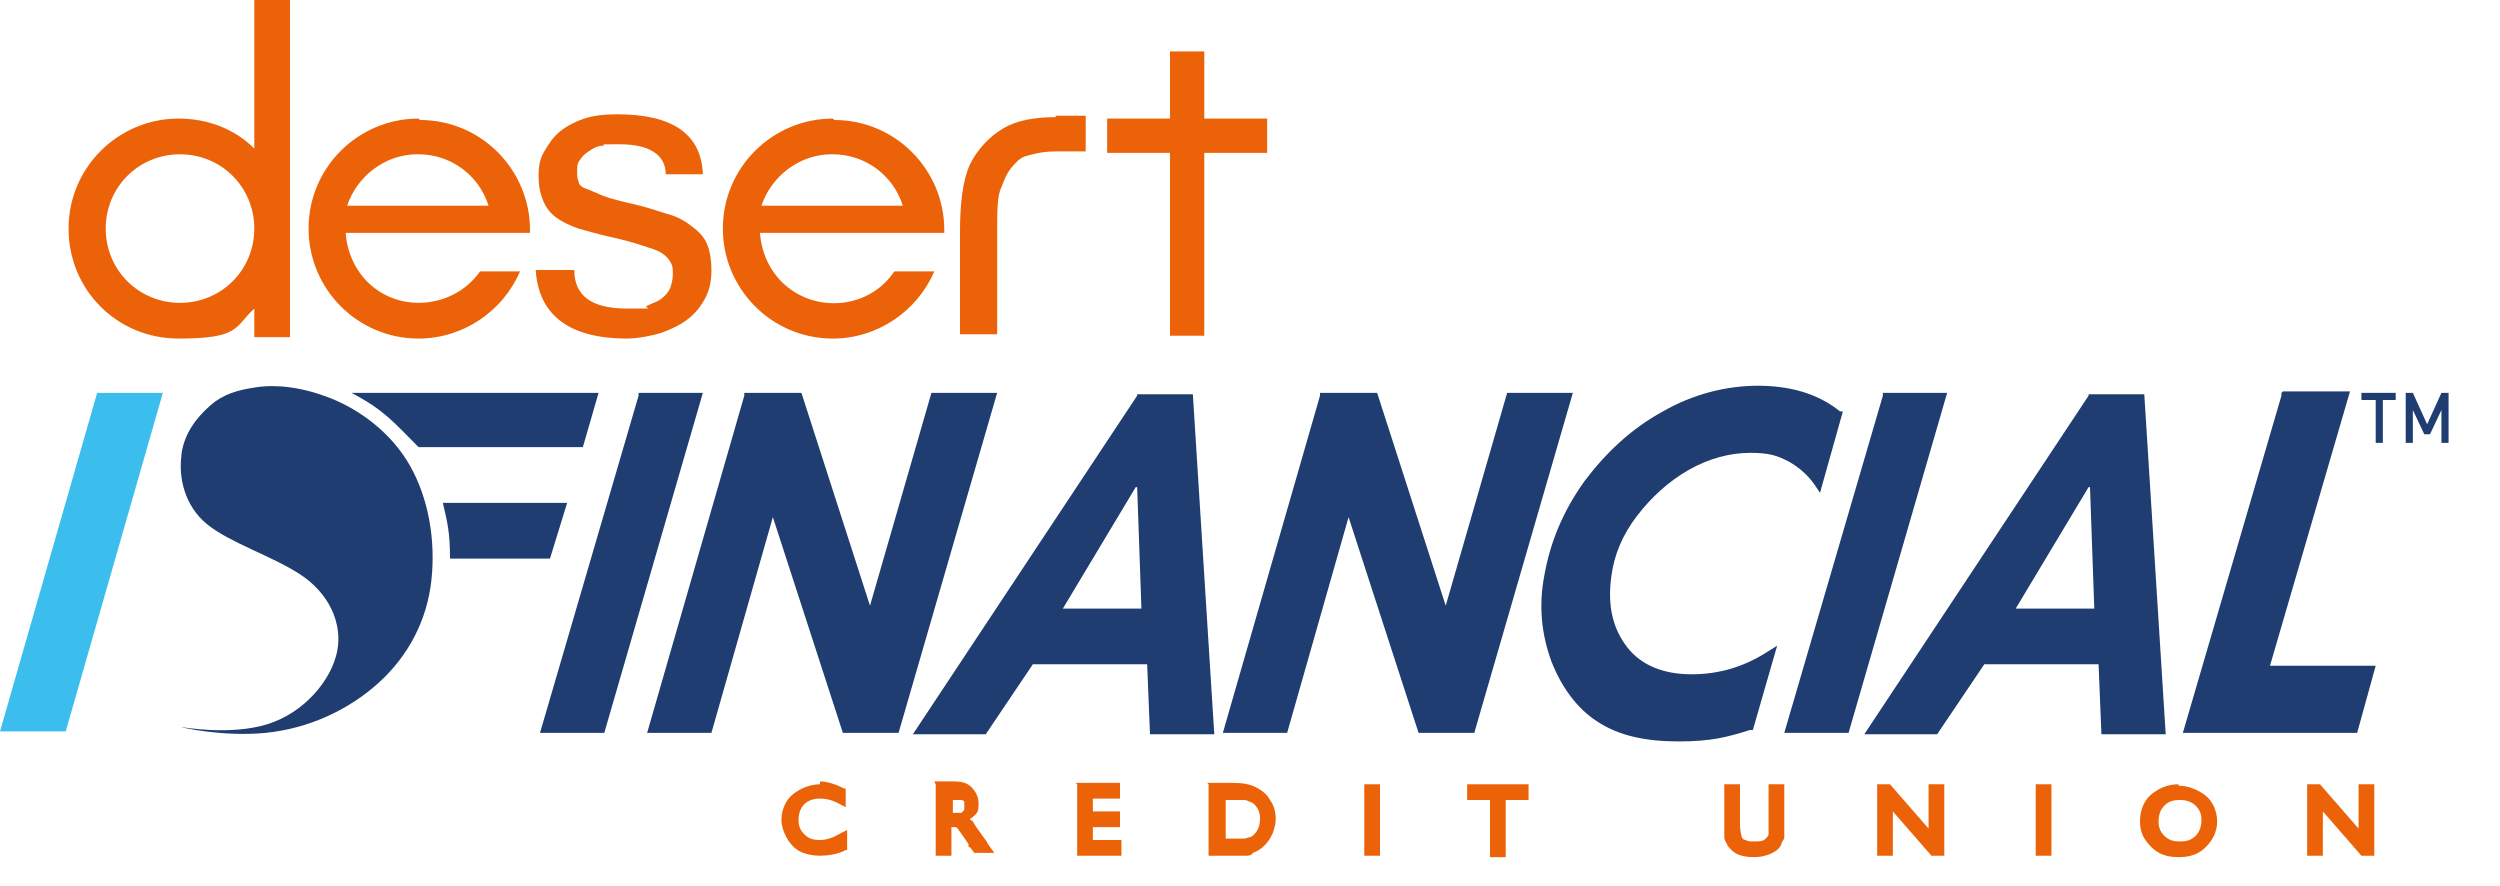
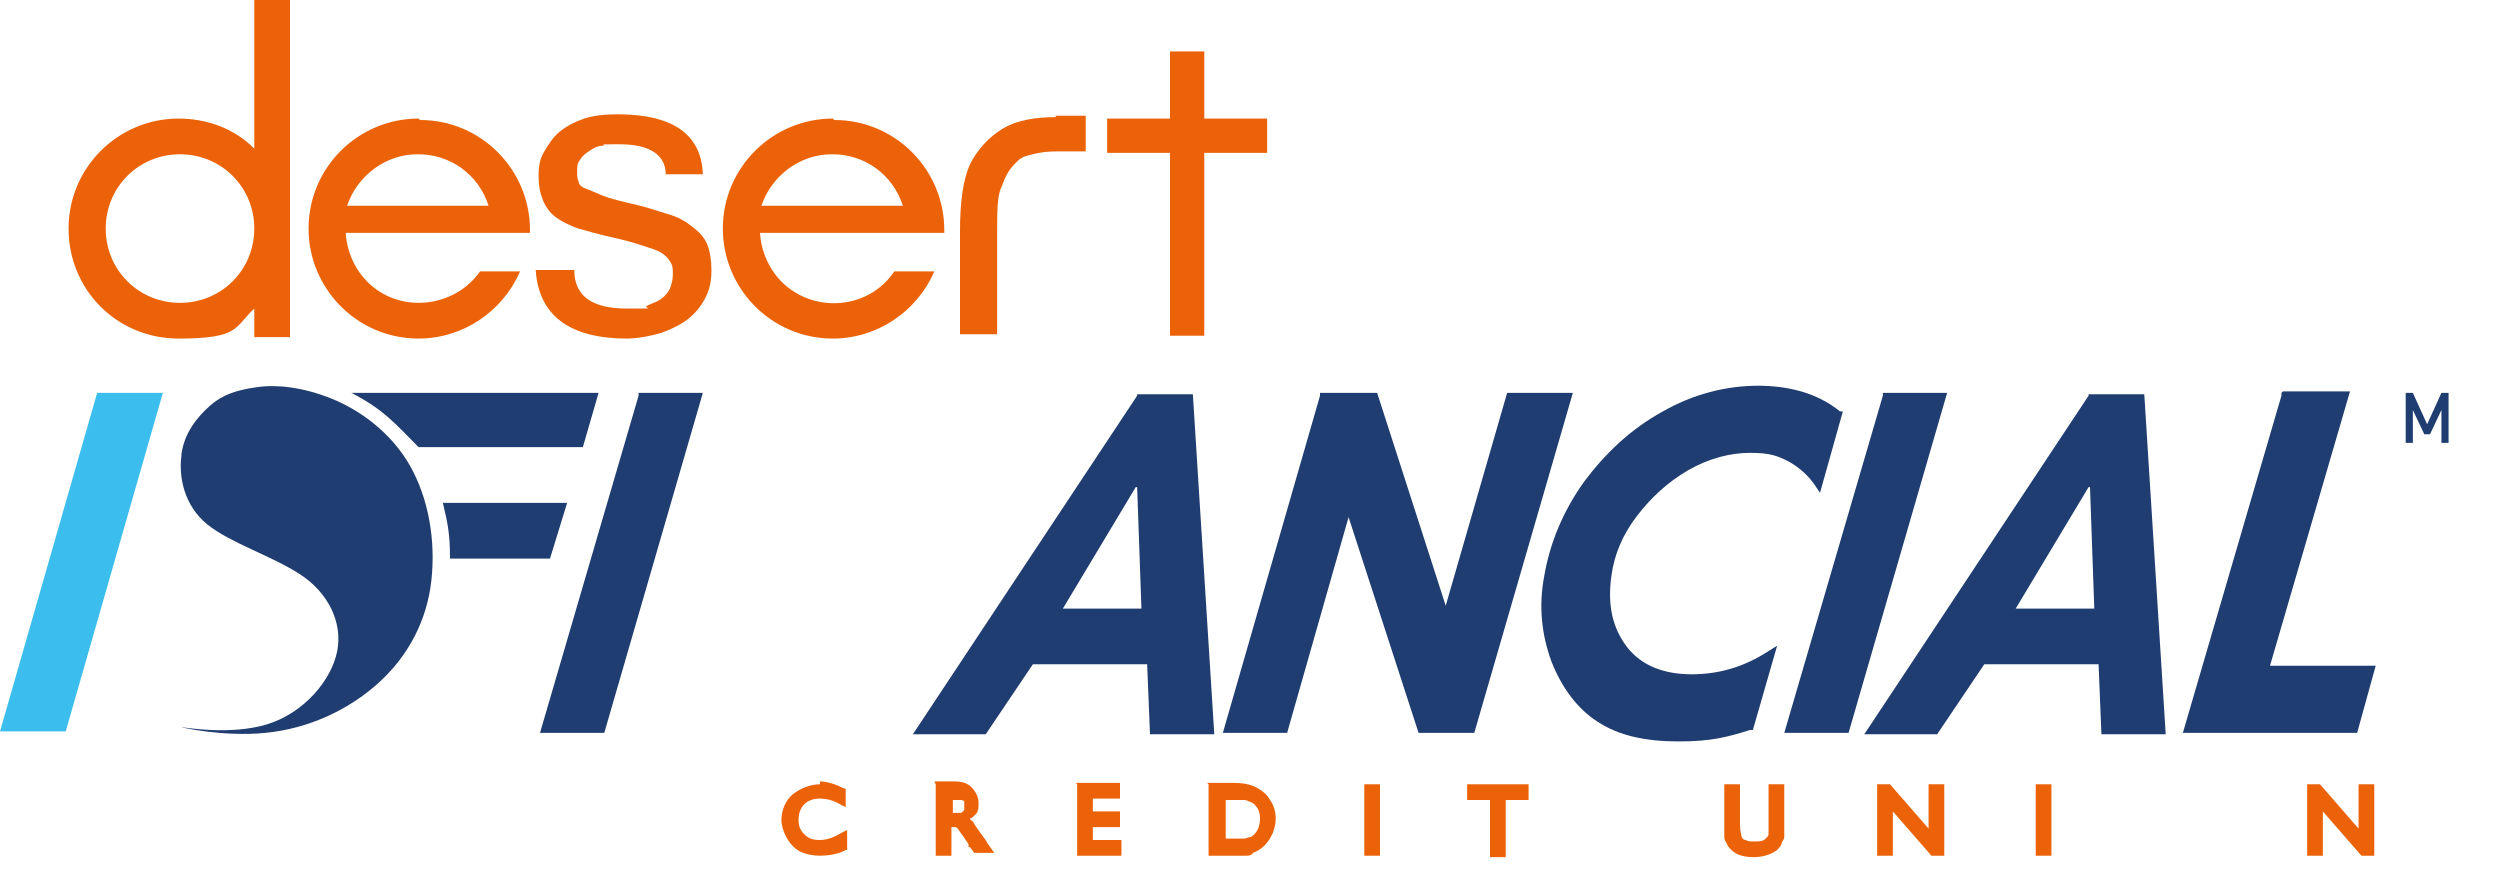
<svg xmlns="http://www.w3.org/2000/svg" id="Layer_1" version="1.1" viewBox="0 0 175 62">
  <defs>
    <style>
      .st0 {
        fill: #3bbeed;
      }

      .st1 {
        fill: #eb6208;
      }

      .st2 {
        fill: #203d71;
      }
    </style>
  </defs>
  <path class="st2" d="M31,35.2c.3,1.3.5,2,.5,3.9h7l1.2-3.9h-8.7Z" />
  <path class="st2" d="M12.7,31.9c-.2,1.5.2,3.5,1.8,4.8s4.5,2.2,6.5,3.5,3,3.4,2.6,5.4-2.3,4.3-4.9,5.1-5.9.2-6,.2,2.9.7,5.9.4c3-.3,5.8-1.6,7.9-3.5s3.4-4.4,3.7-7.2-.2-5.7-1.5-8-3.5-3.9-5.5-4.7-3.8-1-5.2-.8-2.4.5-3.3,1.3-1.8,1.9-2,3.4h0Z" />
  <path class="st0" d="M6.8,27.5h4.6l-6.8,23.7H0l6.8-23.7Z" />
  <path class="st2" d="M24.6,27.5c2.3,1.2,3,2.1,4.7,3.8h11.5l1.1-3.8h-17.3Z" />
  <path class="st2" d="M159.7,27.5v.2c0,0-6.9,23.6-6.9,23.6h12.2l1.3-4.7h-7.4l5.6-19.2s-4.7,0-4.7,0Z" />
  <path class="st2" d="M123.1,27c-2.3,0-4.6.6-6.7,1.8-2.2,1.2-4,2.9-5.5,4.9-1.5,2.1-2.4,4.3-2.8,6.6-.4,2.1-.2,4.1.5,6h0c.7,1.8,1.8,3.3,3.2,4.2,1.5,1,3.4,1.4,5.7,1.4s3.4-.3,5-.8h.2c0,0,1.7-5.9,1.7-5.9l-.8.5c-1.6,1-3.3,1.5-5.2,1.5s-3.5-.6-4.5-1.9c-1-1.3-1.4-2.9-1.1-5,.2-1.5.8-2.9,1.8-4.2,1-1.3,2.2-2.4,3.6-3.2,1.4-.8,2.9-1.2,4.3-1.2s1.9.2,2.7.6h0c.7.4,1.3.9,1.8,1.6l.4.6,1.6-5.7h-.2c-1.6-1.3-3.6-1.8-5.8-1.8h0Z" />
  <path class="st2" d="M79.6,27.5v.2c0,0-15.7,23.7-15.7,23.7h5.1l3.3-4.9h8l.2,4.9h4.5l-1.5-23.8h-3.9,0ZM79.6,34.1l.3,8.5h-5.5s5.1-8.5,5.1-8.5Z" />
-   <path class="st2" d="M52.1,27.5v.2c0,0-6.8,23.6-6.8,23.6h4.5l4.3-15.1,4.9,15.1h3.9l6.9-23.8h-4.6l-4.3,14.9-4.8-14.9h-4Z" />
  <path class="st2" d="M44.7,27.5v.2c0,0-6.9,23.6-6.9,23.6h4.5l6.9-23.8s-4.6,0-4.6,0Z" />
  <path class="st2" d="M92.4,27.5v.2c0,0-6.8,23.6-6.8,23.6h4.5l4.3-15.1,4.9,15.1h3.9l6.9-23.8h-4.6l-4.3,14.9-4.8-14.9s-4,0-4,0Z" />
  <path class="st2" d="M131.8,27.5v.2c0,0-6.9,23.6-6.9,23.6h4.5l6.9-23.8s-4.6,0-4.6,0Z" />
  <path class="st2" d="M146.2,27.5v.2c0,0-15.7,23.7-15.7,23.7h5.1l3.3-4.9h8l.2,4.9h4.5l-1.5-23.8h-3.9,0ZM146.3,34.1l.3,8.5h-5.5l5.1-8.5Z" />
  <path class="st1" d="M161.5,54.9v5h1.1v-3.1l2.7,3.1h.9v-5h-1.1v3.1l-2.7-3.1h-.9Z" />
-   <path class="st1" d="M152.5,54.9c-.8,0-1.4.3-1.9.7s-.8,1.1-.8,1.9.3,1.3.8,1.8,1.1.7,1.9.7,1.4-.2,1.9-.7.8-1.1.8-1.8-.3-1.4-.8-1.8-1.2-.7-1.9-.7h0ZM152.6,56c.4,0,.8.1,1.1.4s.4.6.4,1-.1.8-.4,1.1-.6.4-1.1.4-.8-.1-1.1-.4-.4-.6-.4-1,.1-.8.4-1.1.6-.4,1.1-.4h0Z" />
  <path class="st1" d="M142.5,54.9v5h1.1v-5h-1.1Z" />
  <path class="st1" d="M131.4,54.9v5h1.1v-3.1l2.7,3.1h.9v-5h-1.1v3.1l-2.7-3.1h-.9,0Z" />
  <path class="st1" d="M120.7,54.9v2.8c0,.4,0,.7,0,.9,0,.2.1.3.2.5h0c0,.1.2.3.3.4h0c.4.4,1,.5,1.6.5s1.2-.2,1.6-.5c.1-.1.2-.2.3-.4h0c0-.2.2-.3.2-.5,0-.2,0-.5,0-.9v-2.8h-1.1v2.8c0,.3,0,.6,0,.7,0,.1-.1.2-.2.3-.2.2-.4.2-.8.2s-.4,0-.6-.1c-.2,0-.3-.2-.3-.3,0,0-.1-.4-.1-.8v-2.8s-1.1,0-1.1,0Z" />
  <path class="st1" d="M102.7,54.9v1.1h1.6v4h1.1v-4h1.6v-1.1h-4.3Z" />
  <path class="st1" d="M95.5,54.9v5h1.1v-5h-1.1Z" />
  <path class="st1" d="M84.6,54.9v5h1.7c.4,0,.7,0,.9,0h0c.2,0,.4,0,.5-.2.6-.2,1.1-.7,1.4-1.4.1-.3.2-.6.2-1s-.1-.9-.4-1.3c-.2-.4-.6-.7-1-.9-.4-.2-.9-.3-1.6-.3h-1.8,0ZM85.8,56h.6c.3,0,.5,0,.6,0,.1,0,.3,0,.4.1.1,0,.3.1.4.2h0c.3.3.4.6.4,1s-.1.8-.4,1.1c0,0-.2.2-.3.2h0c-.1,0-.3.1-.4.1-.1,0-.4,0-.7,0h-.6v-2.9h0Z" />
  <path class="st1" d="M75.4,54.9v5h3.1v-1.1h-2v-.9h1.9v-1.1h-1.9v-.9h1.9v-1.1h-3.1Z" />
  <path class="st1" d="M65.5,54.9v5h1.1v-2c0,0,.2,0,.3,0h0c0,0,.2.1.2.2h0c.1.1.2.3.3.4l.2.3.2.3v.2h.1s0,0,0,0h0l.3.4h1.4l-.5-.7c0-.1-.2-.3-.4-.6-.3-.4-.5-.7-.6-.9,0,0-.2-.1-.2-.2.1,0,.3-.2.4-.3.2-.2.2-.5.2-.8,0-.4-.2-.8-.5-1.1s-.7-.4-1.2-.4h-1.4,0ZM66.7,56c.3,0,.5,0,.6,0h0c0,0,.1,0,.2.1h0c0,0,0,.2,0,.3,0,0,0,.2,0,.3,0,0-.1.1-.2.2h0s-.3,0-.6,0h0v-.9h0Z" />
  <path class="st1" d="M57.4,54.9c-.7,0-1.4.3-1.9.7s-.8,1.1-.8,1.8.5,1.8,1.3,2.2c.4.2.9.3,1.4.3s1.3-.1,1.8-.4h.1v-1.4l-.4.2c-.5.3-1,.5-1.5.5s-.8-.1-1.1-.4-.4-.6-.4-1,.1-.8.4-1.1.7-.4,1.1-.4.9.1,1.4.4l.4.2v-1.3h-.1c-.6-.3-1.2-.5-1.7-.5h0Z" />
  <path class="st1" d="M17.8,0v10.4c-1.4-1.4-3.3-2.1-5.3-2.1-4.2,0-7.7,3.4-7.7,7.7s3.4,7.7,7.7,7.7,3.9-.8,5.3-2.1v2h2.5V0h-2.5ZM12.6,10.8c2.9,0,5.2,2.3,5.2,5.2s-2.3,5.2-5.2,5.2-5.2-2.3-5.2-5.2,2.3-5.2,5.2-5.2Z" />
  <path class="st1" d="M81.9,3.6v4.7h-4.4v2.4h4.4v12.8h2.4v-12.8h4.4v-2.4h-4.4V3.6h-2.4,0Z" />
  <path class="st1" d="M73.9,8.2c-1.4,0-2.7.2-3.7.8h0c-1,.6-1.8,1.5-2.3,2.5h0c-.5,1.1-.7,2.7-.7,4.7v7.2h2.6v-7c0-1.6,0-2.7.3-3.3.3-.8.5-1.2,1-1.7.2-.2.4-.4.8-.5s1-.3,2-.3h2.1v-2.5h-2.1Z" />
  <path class="st1" d="M43.9,23.7c-4,0-6.2-1.6-6.4-4.8h2.7c0,1.8,1.2,2.7,3.7,2.7s1,0,1.4-.2.8-.3,1-.5c.3-.2.5-.5.6-.7.1-.3.2-.6.2-1s0-.6-.2-.9c-.1-.2-.3-.4-.6-.6-.3-.2-.7-.3-1.3-.5-.6-.2-1.3-.4-2.2-.6-.9-.2-1.6-.4-2.3-.6-.6-.2-1.2-.5-1.6-.8-.4-.3-.7-.7-.9-1.2-.2-.5-.3-1-.3-1.7s.1-1.2.4-1.7.6-1,1.1-1.4c.5-.4,1.1-.7,1.7-.9s1.4-.3,2.3-.3c3.9,0,5.9,1.4,6,4.2h-2.6c0-1.4-1.2-2.1-3.2-2.1s-.8,0-1.2.1c-.4,0-.7.2-1,.4-.3.2-.5.4-.6.6-.2.2-.2.5-.2.8s0,.5.1.7c0,.2.2.4.5.5s.7.3,1.2.5c.5.2,1.3.4,2.2.6.9.2,1.7.5,2.4.7s1.2.5,1.7.9c.4.3.8.7,1,1.2.2.5.3,1.1.3,1.8s-.1,1.3-.4,1.9-.7,1.1-1.2,1.5c-.5.4-1.1.7-1.9,1-.7.2-1.6.4-2.5.4h0Z" />
  <path class="st1" d="M29.3,8.3h0c-4.2,0-7.7,3.4-7.7,7.7h0c0,4.2,3.4,7.7,7.7,7.7,3.1,0,5.9-1.9,7.1-4.7h-2.8c-1.6,2.3-4.9,2.9-7.2,1.3-1.3-.9-2.1-2.4-2.2-4h12.9v-.2c0-4.2-3.4-7.7-7.7-7.7h0ZM29.3,10.8c2.2,0,4.2,1.4,4.9,3.6h-9.9c.7-2.1,2.7-3.6,4.9-3.6Z" />
  <path class="st1" d="M58.3,8.3h0c-4.2,0-7.7,3.4-7.7,7.7h0c0,4.2,3.4,7.7,7.7,7.7,3.1,0,5.9-1.9,7.1-4.7h-2.8c-1.6,2.4-4.9,2.9-7.2,1.3-1.3-.9-2.1-2.4-2.2-4h12.9v-.2c0-4.2-3.4-7.7-7.7-7.7h0ZM58.3,10.8c2.2,0,4.2,1.4,4.9,3.6h-9.9c.7-2.1,2.7-3.6,4.9-3.6h0Z" />
-   <path class="st2" d="M166.8,28v3h-.5v-3h-1v-.5h2.4v.5h-1Z" />
  <path class="st2" d="M170.9,31v-2.3l-.8,1.7h-.4l-.8-1.7v2.3h-.5v-3.5h.5l1,2.2,1-2.2h.5v3.5h-.5Z" />
</svg>